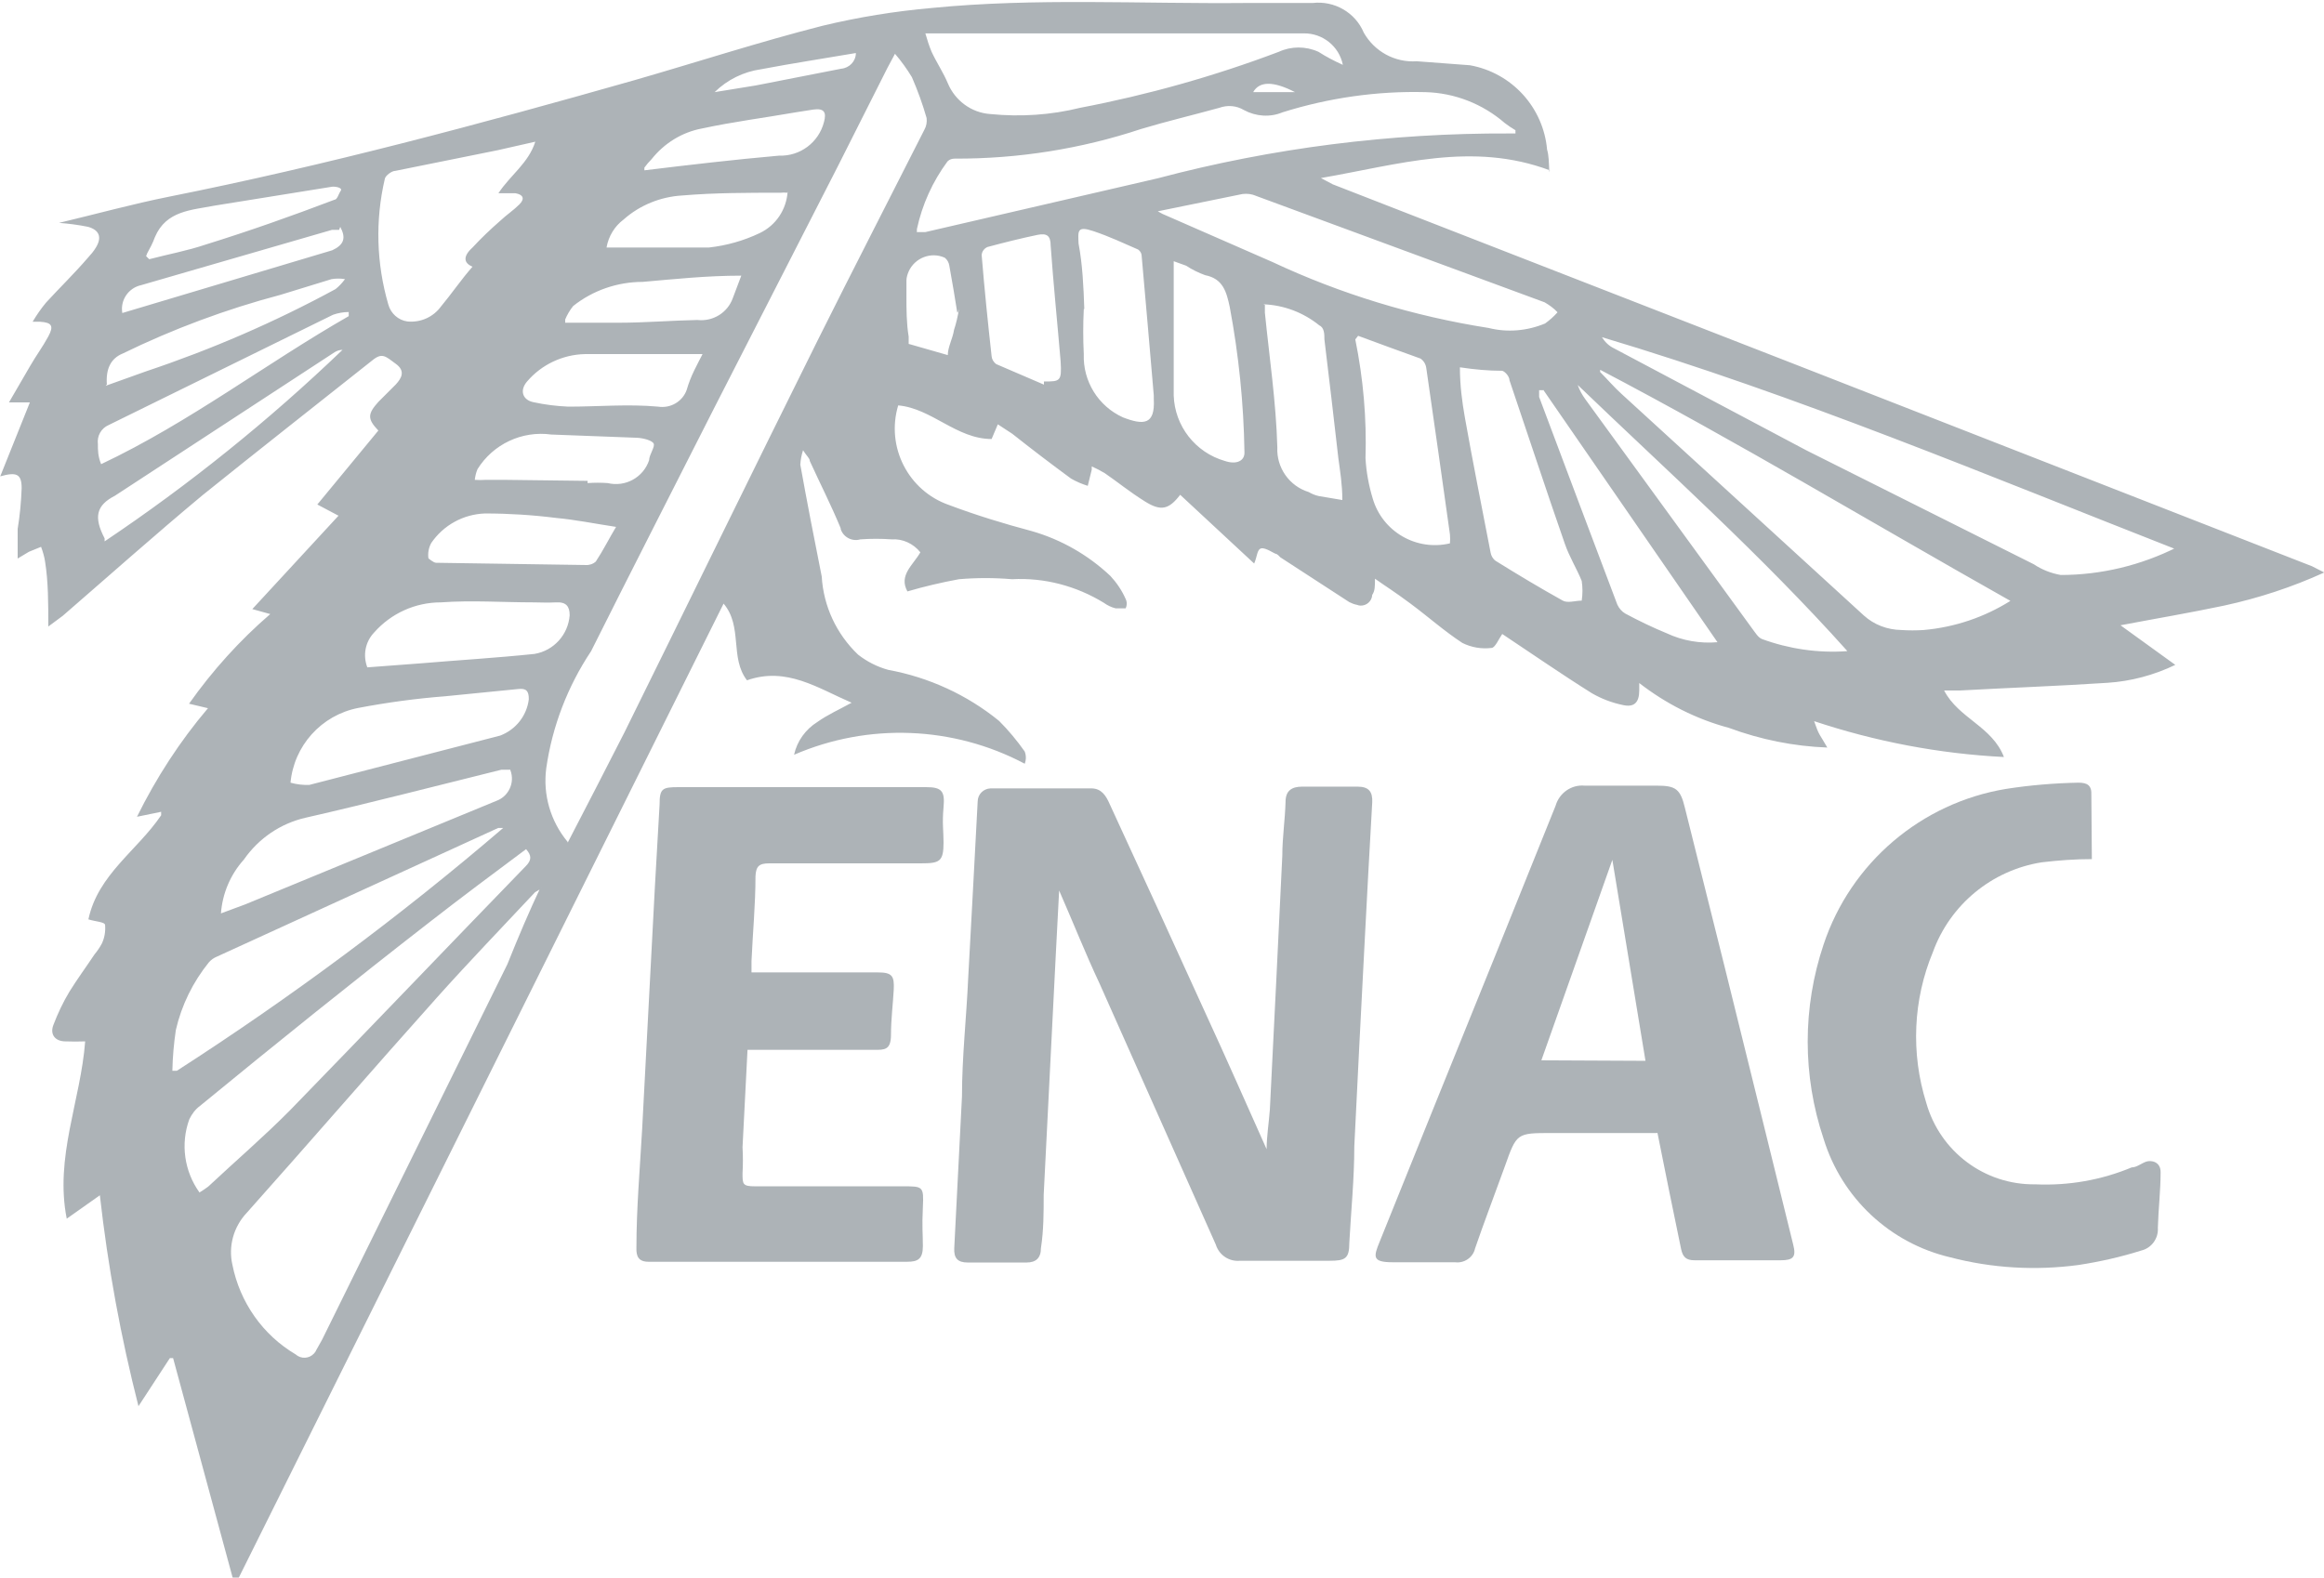
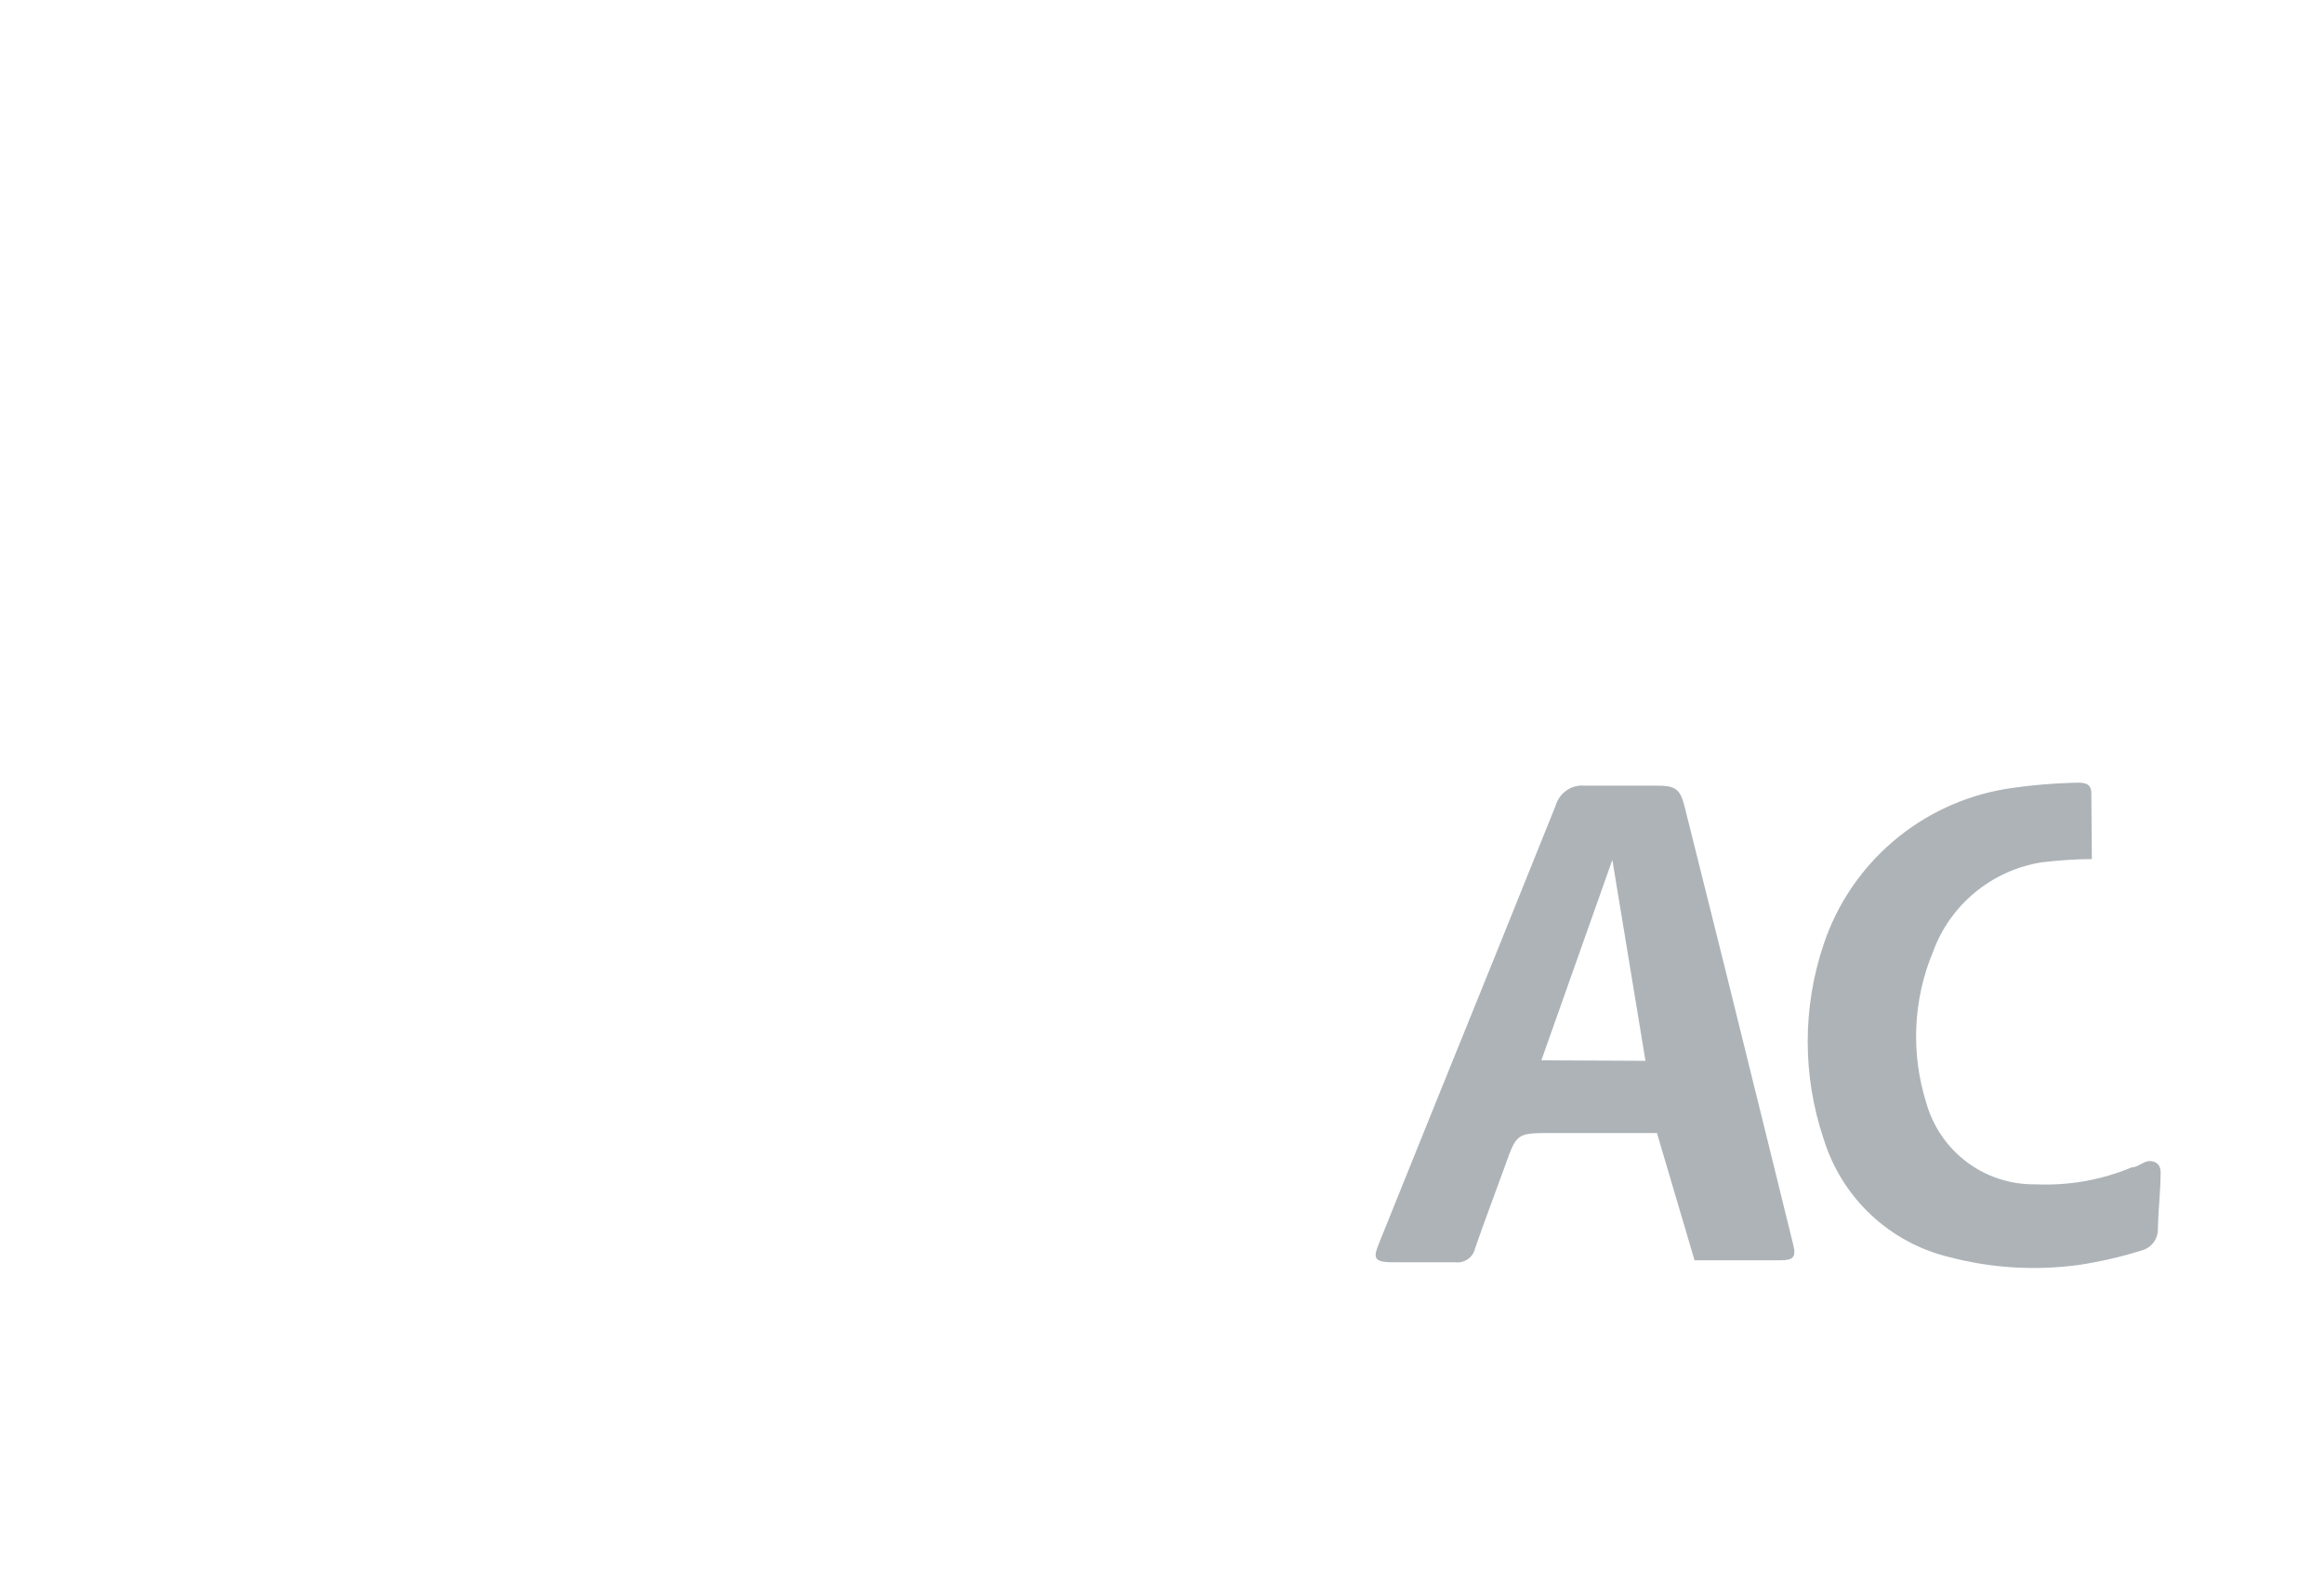
<svg xmlns="http://www.w3.org/2000/svg" id="Calque_1" version="1.1" viewBox="0 0 933 633.6">
  <defs>
    <style>
      .st0 {
        fill: #5b6770;
      }

      .st1 {
        opacity: .5;
      }
    </style>
  </defs>
  <g id="DMVALm.tif" class="st1">
-     <path class="st0" d="M622.2,68.4c-31.2-11.7-60.7-2.3-91.9,3.1l4.7,2.5,185.1,72.1,208.1,81.3,4.9,2.5c-12.9,5.9-26.4,10.3-40.2,13.3-13.7,2.9-27.4,5.2-41.6,7.9l22,15.9c-8.5,4.1-17.8,6.6-27.2,7.2-19.8,1.3-39.6,2-59.5,3.1h-6.1c5.8,11.2,19.3,14.4,24,26.7-25.9-1.3-51.6-6.2-76.2-14.4.9,2.5,1.4,4,2.2,5.4s1.8,2.9,3.1,5.2c-13.5-.5-26.8-3.2-39.5-7.9-13.1-3.5-25.3-9.7-36-18v2.9c0,4.9-2,7-6.7,5.9-4.3-.9-8.5-2.5-12.3-4.7-12.3-7.7-24.1-15.9-36-23.8-1.4,2-2.9,5.6-4.3,5.6-4,.5-8.1-.2-11.7-2-7.2-4.7-13.7-10.5-20.7-15.7-7-5.2-9-6.3-14.4-10.1,0,3.1,0,4.9-1.1,6.5-.1,2.5-2.3,4.4-4.7,4.3-.5,0-.9-.1-1.4-.3-1.1-.2-2.1-.6-3.1-1.1l-27.7-18s-1.1-1.3-1.8-1.4-4-2.5-5.8-2.2c-1.8.4-1.6,3.2-2.9,6.1l-29.7-27.6c-4.5,5.9-7.7,6.7-14.1,2.7s-10.8-7.7-16.2-11.4c-1.7-1-3.4-1.9-5.2-2.7v1.3l-1.6,6.5c-2.3-.7-4.6-1.7-6.7-2.9-7.9-5.8-15.9-11.9-23.6-18l-5.8-3.8-2.5,5.9c-14.1,0-24-12.3-37.5-13.5-5,16.6,4,34.3,20.4,40,10.9,4.1,22,7.5,33.3,10.5,11.8,3.4,22.6,9.6,31.5,18,2.5,2.7,4.6,5.8,6.1,9.2.6,1.2.6,2.6,0,3.8h-4c-1.7-.4-3.3-1.2-4.7-2.2-11.1-6.8-23.9-10.2-36.9-9.5-7.1-.6-14.2-.6-21.3,0-7,1.3-13.9,2.9-20.7,4.9-3.6-6.5,2.3-10.6,5.2-15.7-2.8-3.5-7.1-5.5-11.5-5.2-4.2-.3-8.4-.3-12.6,0-3.3,1-6.9-.9-7.9-4.2,0,0,0-.2,0-.3-3.8-9.2-8.3-18-12.4-27,0-1.1-1.3-2-2.7-4.3-.6,1.9-1,3.8-1.1,5.8,2.7,15,5.6,29.9,8.6,44.9.7,11.9,5.9,23.1,14.6,31.4,3.6,2.8,7.7,4.9,12.1,6.1,16.3,3,31.6,10,44.5,20.5,3.8,3.8,7.2,7.9,10.3,12.3.6,1.6.6,3.3,0,4.9-28.7-15.2-62.8-16.5-92.6-3.6,1.2-5.5,4.6-10.2,9.4-13.2,4.1-2.9,8.8-5,13.7-7.7-13.5-5.8-26.1-14.6-42-9-7-9-1.6-21.6-9.4-30.8l-194.8,391.5h-2.2l-24-88.5h-1.3l-12.6,19.3c-7.1-27.8-12.3-56.1-15.5-84.7l-13.3,9.4c-4.9-24.7,5.6-47.4,7.4-71.2-2.6.1-5.3.1-7.9,0-4.1,0-6.3-2.7-4.9-6.5,1.8-4.7,3.9-9.2,6.5-13.5,3.1-5,6.7-9.9,10.1-15,1.1-1.3,2.1-2.8,2.9-4.3,1.1-2.3,1.5-4.9,1.3-7.4,0-1.3-4-1.4-6.7-2.3,3.8-18,19.6-27.6,29.2-41.8v-1.4l-9.7,2c7.7-15.6,17.2-30.3,28.5-43.6l-7.6-1.8c9.4-13.3,20.3-25.4,32.6-36l-7.2-2,34.6-37.5-8.5-4.5,24.5-29.7c-4.5-4.7-4.3-6.7,0-11.5l7-7c2.3-2.5,4-5.4,0-8.3-4-2.9-5.4-4.7-9.4-1.4-22.7,18-45.6,36-68.1,54.1-19.1,15.9-37.5,32.3-56.2,48.5l-5.8,4.3c0-9.4,0-18-1.3-26.1-.3-2-.9-4-1.6-5.9l-4.9,2-4.5,2.7v-11.9c.9-5.4,1.4-10.9,1.6-16.4,0-5.8-2.2-6.5-8.6-4.7l11.9-29.7H3.6l8.6-14.8c2.3-4,5-7.6,7.2-11.7,2.2-4.1,1.6-5.6-3.4-5.9h-2.9c1.6-2.7,3.4-5.3,5.4-7.7,5.4-5.9,11.2-11.5,16.8-18,1.2-1.3,2.3-2.6,3.2-4.1,2.5-4.1,1.4-7-3.1-8.3-3.9-.8-7.8-1.3-11.7-1.6,15.1-3.6,29.6-7.6,44.1-10.5,63.1-12.6,125-29.2,186.9-46.8,25-7.2,49.9-15.3,75.3-21.8,14.5-3.5,29.3-5.9,44.1-7.2,41.6-4.1,83.4-1.6,126.1-2h26.8c8.7-1,17.1,3.8,20.5,11.9,4.3,7.6,12.5,12.1,21.3,11.5l21.3,1.6c16.8,3,29.5,16.9,31,33.9.7,2.3.7,5,.9,9ZM227.8,338.6c7.9-15.3,15.5-29.9,22.9-44.5,25.9-52.4,51.5-105,77.5-157.3,14.1-28.3,28.6-56.4,42.9-84.7.8-1.4,1.1-3.1.9-4.7-1.6-5.6-3.6-11.1-5.9-16.4-2-3.3-4.3-6.5-6.8-9.4l-3.1,5.8-19.8,39.3-49.4,96.6c-16.6,32.8-33.3,65.4-49.7,98.2-9.4,14.1-15.6,30.2-18,47-1.4,10.6,1.7,21.3,8.6,29.6v.5ZM217.5,356.7l-2.7,1.6c-13.2,14.1-26.5,27.9-39.3,42.2-25.6,28.6-50.8,57.8-76.4,86.5-5.3,5.6-7.5,13.4-5.8,20.9,3,15.1,12.2,28.2,25.4,36,2.1,1.9,5.4,1.8,7.4-.4.4-.4.7-.9.9-1.4l2.3-4.1,74.4-150.8c4.5-11.2,8.6-20.9,13.7-31.7v1.3ZM368.3,93.2h3.2l93.3-21.6c46-12.2,93.5-18.2,141.1-18h2.5v-1.3c-1.5-.9-2.9-1.8-4.3-2.9-8.9-7.7-20.1-12.1-31.9-12.4-19.4-.5-38.8,2.3-57.3,8.1-5,2.1-10.7,1.7-15.5-.9-3-1.8-6.6-2.1-9.9-.9-10.5,2.9-21.1,5.4-31.4,8.5-24.1,8-49.4,12-74.8,11.9-1.1,0-2.1.3-2.9,1.1-6,8.1-10.2,17.4-12.3,27.2v1.3ZM874.1,220.8c-77.3-30.3-152.6-62-231-85.4,1.2,1.9,2.8,3.5,4.9,4.5l77.1,40.9,91.4,45.8c3.3,2.2,6.9,3.6,10.8,4.3,16.3,0,32.3-3.9,46.8-11.2v1.1ZM642.4,148.5v.9c2.9,2.9,5.6,6.1,8.6,8.8,32.4,29.7,64.9,59.3,97.3,89,4.1,3.7,9.4,5.7,15,5.8,3,.2,6,.2,9,0,12.4-1.1,24.3-5.1,34.8-11.7-55.9-31.5-109.4-63.8-164.7-92.8ZM539.1,26c-1.5-7.4-8.1-12.7-15.7-12.6h-151.9c.7,2.5,1.5,5,2.5,7.4,2,4.3,4.7,8.3,6.5,12.6,2.9,7,9.5,11.9,17.1,12.4,12.1,1.2,24.3.4,36-2.5,27.2-5.2,53.9-12.7,79.8-22.5,5-2.3,10.8-2.3,15.9,0,3.1,2,6.4,3.7,9.7,5.2ZM80.2,478.8c1.2-.7,2.3-1.5,3.4-2.3,11-10.3,22.3-20,32.8-30.6,31.7-32.6,63.2-65.6,94.8-98.2,2.2-2.3,2.3-4.1,0-6.7-13,9.7-25.9,19.3-38.6,29.2-30.9,24-61.6,48.7-92.3,73.9-1.9,1.4-3.3,3.3-4.3,5.4-3.6,9.9-2,20.9,4.1,29.4ZM464.7,84.8l2,1.1,44.1,19.3c27.5,12.9,56.8,21.8,86.8,26.5,7.6,1.9,15.5,1.2,22.7-1.8,1.8-1.3,3.5-2.8,5-4.5-1.5-1.6-3.3-2.9-5.2-4l-117.1-43.2c-1.8-.5-3.8-.5-5.6,0l-32.8,6.7ZM202,332.5h-2l-113,51.7c-1.2.5-2.2,1.2-3.1,2.2-6.4,7.9-11,17.2-13.3,27.2-.8,5.4-1.3,10.9-1.4,16.4h1.8c45.8-29.5,89.6-62,131-97.5ZM189.7,107.1c-3.4-1.4-4.1-4,0-7.7,3.5-3.8,7.3-7.4,11.2-10.8,2.3-2.2,5.2-4.1,7.6-6.5s1.4-4-1.6-4.5h-6.8c4.7-7.2,12.1-12.1,14.8-20.7l-15,3.4-41.1,8.3c-1.6,0-4.1,2-4.3,3.2-3.9,16.7-3.4,34,1.4,50.5,1,3.6,4,6.3,7.7,6.8,5.3.5,10.4-1.8,13.5-6.1,3.8-4.5,8.1-10.8,12.6-15.9ZM586.1,147.5c0,7.4.9,13.9,2,20.2,3.2,18,6.8,36,10.3,54.1.2,1.3.9,2.6,2,3.4,9,5.6,18,11,27,16,2,1.1,5,0,7.6,0,.4-2.6.4-5.3,0-7.9-2-5-5-9.7-6.8-15-7.6-21.8-14.8-43.8-22.2-65.6,0-1.4-1.6-3.4-2.9-3.8-5.6,0-11-.5-17.1-1.4h.2ZM545.2,134.9l-1.1,1.4c3.2,15.7,4.6,31.7,4.1,47.7.3,5.5,1.3,10.9,2.9,16.2,3.9,13.3,17.5,21.2,31,18,.1-1.2.1-2.4,0-3.6-3.1-22.3-6.3-44.6-9.5-66.8-.2-1.5-1-2.9-2.3-3.8-8.6-3.1-16.9-6.1-25.2-9.2h.2ZM88.7,366.8l9.7-3.6,100.9-41.6c4.9-1.8,7.5-7.3,5.6-12.3,0,0,0-.1,0-.2h-3.6c-26.3,6.5-52.4,13.3-78.7,19.3-10,2.3-18.8,8.3-24.7,16.8-5.4,6-8.6,13.6-9.2,21.6ZM116.6,314.3c2.5.7,5,1,7.6.9l76.6-19.8c6.3-2.4,10.7-8,11.5-14.6,0-3.2-.9-4.5-4.3-4.1l-29.2,2.9c-11.7.9-23.4,2.5-35,4.7-14.8,2.9-25.9,15.2-27.2,30.3v-.2ZM741.5,261.3c-34.4-38.4-72.1-72.1-108.1-106.7.7,2.1,1.8,4,3.1,5.8l67,92.1c1.1,1.4,2.2,3.4,3.8,4.1,10.9,4,22.5,5.7,34.1,4.9l.2-.2ZM435.1,124.2c-.3,6-.3,12,0,18-.4,10.9,5.8,20.9,15.7,25.4,8.3,3.2,13,3.1,12.4-7.4v-1.4c-1.6-18.7-3.2-37.5-4.9-56.4-.1-.9-.7-1.7-1.4-2.2-5.8-2.5-11.4-5.2-18-7.4s-6.1,0-5.9,5c1.6,8.5,2,17.3,2.3,26.3h-.2ZM471.2,104.9v53.9c.4,12.3,8.7,22.9,20.5,26.3,4.7,1.6,8.1,0,7.9-3.6-.3-19.5-2.3-39-5.9-58.2-1.3-6.1-2.7-11.4-9.9-12.8-2.7-1-5.2-2.2-7.6-3.8l-5-1.8ZM619.5,156.7h-1.6c0,.9,0,1.8,0,2.7,10.5,27.9,20.9,55.7,31.4,83.4.7,1.5,1.8,2.8,3.2,3.6,5.4,2.9,11,5.6,16.6,7.9,6.4,3,13.4,4.2,20.4,3.6l-69.9-101.3ZM147.4,268l21.3-1.6c15.3-1.3,30.6-2.2,45.9-3.8,7.7-1.3,13.5-7.7,14.1-15.5,0-3.6-1.4-5.4-5.4-5.2-4,.2-5.9,0-9,0-12.4,0-24.9-.9-37.3,0-10.3,0-20,4.4-26.8,12.1-3.6,3.8-4.6,9.2-2.7,14.1ZM507.8,122.4v3.1c1.8,18,4.5,36,5,54.1-.4,8.2,4.8,15.6,12.6,18,1.2.7,2.6,1.3,4,1.6l9.5,1.6c0-6.3-.9-11.5-1.6-16.8-1.8-16-3.7-31.9-5.6-47.7,0-2,0-4.7-2-5.6-6.4-5.2-14.3-8.2-22.5-8.5l.5.2ZM419.1,154.5v-1.3c6.5,0,7.2,0,6.7-8.1-1.3-15.5-2.9-31-4-46.5,0-4-1.6-5-5.2-4.3-6.7,1.4-13.5,3.1-20.2,4.9-1.3.6-2.2,1.8-2.3,3.2,1.1,13.5,2.5,27.2,4,40.7.1,1.2.8,2.3,1.8,3.1l19.3,8.3ZM247.4,211.6c-8.6-1.3-16.4-2.9-24.1-3.6-9.5-1.2-19.1-1.8-28.6-1.8-8.7.3-16.7,4.7-21.6,11.9-1,1.9-1.4,4-1.1,6.1,0,0,2,1.8,3.1,1.8l60,.9c1.5.1,3-.4,4.1-1.4,3.1-4.7,5.4-9.4,8.3-14.2v.4ZM282,142.2h-47.2c-8.9.2-17.4,4.2-23.2,11-3.1,3.6-1.8,7.4,2.5,8.3,4.6,1,9.3,1.6,14.1,1.8,11.9,0,24-1.1,36,0,5,.8,9.9-2.1,11.5-6.8,1.6-5.6,4.1-9.9,6.5-14.6l-.2.4ZM315.9,77.4c-.8-.1-1.7-.1-2.5,0-13.2,0-26.5,0-39.5,1.1-8.7.5-17.1,3.9-23.6,9.7-3.6,2.7-6,6.7-6.8,11.2h41.1c7.1-.8,13.9-2.7,20.4-5.8,6.5-3.1,10.7-9.4,11.2-16.6l-.2.4ZM235.9,193.1v.9c2.7-.2,5.4-.2,8.1,0,7.1,1.7,14.3-2.3,16.6-9.2,0-2.2,2.5-5.4,1.8-6.7s-4.3-2.2-6.7-2.3l-34.4-1.3c-11.7-1.6-23.3,3.8-29.6,13.9-.6,1.4-.9,2.8-1.1,4.3,1.4.1,2.9.1,4.3,0h8.1l32.8.4ZM140,127.3v-2c-2.1,0-4.3.4-6.3,1.1l-90.1,44.3c-3,1.3-4.7,4.4-4.3,7.6,0,2.5,0,4.9,1.3,8.1,35.7-16.9,66.1-40.4,99.5-59.5v.4ZM42,217.4c34-22.8,66-48.6,95.5-76.9-1.1,0-2.1.3-3.1.9l-88.3,57.7c-7.4,3.8-8.6,8.5-4.1,17.1v1.3ZM226.9,129.6h21.6c10.5,0,21.1-.9,31.5-1.1,6.2.7,12.1-2.9,14.2-8.8l3.4-9c-14.1,0-26.8,1.4-39.6,2.5-10.1,0-20,3.4-27.9,9.7-1.3,1.6-2.4,3.5-3.2,5.4v1.3ZM258.7,68.4c18-2.2,36-4.3,54.1-5.9,8.4.3,15.9-5.3,18-13.5,1.1-4,0-5.6-4.3-5l-7,1.1c-12.6,2.2-25.2,3.8-37.7,6.5-8,1.5-15.1,5.9-20.2,12.3-1.1,1.1-2,2.2-2.9,3.4v1.3ZM42.5,154.9l16.2-5.8c26.3-8.8,51.7-19.8,76-33,1.4-1.1,2.7-2.5,3.8-4-1.8-.3-3.6-.3-5.4,0l-20.5,6.3c-21.9,5.8-43.1,13.7-63.4,23.6q-7,2.9-6.3,12.4l-.4.4ZM136.2,92.3h-2.9l-76.6,22.2c-5.1,1.1-8.5,6-7.6,11.2h0l84.3-25.2c4.7-2.2,5.6-4.9,3.2-9.4l-.5,1.3ZM58.6,102.8l1.3,1.3c7.6-2,15.3-3.4,22.7-5.9,18-5.6,34.6-11.5,51.7-18,1.1,0,1.6-2.3,2.5-3.6s-2.5-1.8-3.6-1.6l-47.2,7.6c-9.2,1.8-19.3,2-23.8,12.6-.9,2.5-2,4.5-3.1,6.5l-.5,1.3ZM384.3,125.5c-.9-5.8-2-12.3-3.2-18.9-.2-1.2-.8-2.3-1.8-3.1-5.5-2.5-12,0-14.5,5.5-.5,1.2-.9,2.4-.9,3.7v6.1c0,5.4,0,11,.9,16.4v2.9l15.7,4.5c0-3.2,2-6.7,2.5-10.1.9-2.7,1.5-5.5,2-8.3l-.5,1.3ZM286.9,37l16.6-2.7,34.2-6.7c3.3-.3,5.9-3,5.9-6.3-12.8,2.2-25.4,4.1-38,6.5-7.1,1-13.6,4.2-18.7,9.2ZM504,37h15.9q-13-6.7-16.8,0h.9Z" />
-     <path class="st0" d="M425.2,357.7l-1.3,24.9-4.9,97.3c0,7,0,14.2-1.1,21.3,0,4-2,5.8-5.8,5.8h-23.6c-4.1,0-5.6-1.8-5.4-5.8,1.1-20.4,2-40.5,3.1-60.9,0-15.9,1.8-31.7,2.5-47.6,1.3-24,2.6-47.6,3.8-70.8,0-2.9,2.3-5.2,5.2-5.3.3,0,.5,0,.8,0h39.6c4.1,0,5.9,2.9,7.4,6.3,13,28.1,25.9,56.4,38.7,84.5,8.3,18,16.2,36,24.3,54.1,0-5,.9-10.5,1.3-15.9,1.7-34,3.4-68,5-102,0-7.2,1.1-14.4,1.3-21.6,0-4.5,2.5-6.1,6.7-6.1h22.2c4.5,0,6.1,2,5.9,6.3-1.1,19-2.1,38-3.1,57.1-1.4,27-2.8,54.1-4.1,81.1,0,13-1.3,25.8-2,38.7,0,6.3-1.6,7.2-7.9,7.2h-36c-4.4.4-8.4-2.3-9.7-6.5l-46.7-104.9c-5.6-11.9-10.5-24.3-16.2-37.3Z" />
-     <path class="st0" d="M665.2,455h-42.2c-14.2,0-14.1,0-18.9,13.5-4.9,13.5-8.1,21.8-11.9,32.8-.8,3.7-4.4,6.1-8.1,5.6h-25c-8.3,0-7.7-2.2-5.2-8.3l21.8-54.1c16.3-40.2,32.6-80.5,48.8-120.9,1.5-5.2,6.4-8.6,11.7-8.1h29c7.6,0,9.4,1.4,11.2,8.8,10.8,43,21.5,86.1,32.1,129.2,3.8,15.4,7.6,30.8,11.4,46.3,1.3,5,0,6.3-5,6.3h-34.6c-3.4,0-4.7-1.3-5.4-4.5-3.1-15-6.3-30.5-9.5-46.7ZM660.6,426l-13.3-80.7-28.5,80.5,41.8.2Z" />
-     <path class="st0" d="M301.8,390.5h50.5c5.8,0,6.8,1.3,6.5,7s-1.1,11.7-1.1,18-2.7,6.1-6.8,6.1h-50.8l-2,39.1c.2,3.5.2,7,0,10.5,0,4.3,0,5.2,5,5.2h59.5c7.9,0,8.3,0,7.9,8.3s0,10.5,0,15.7-2,6.3-6.3,6.3h-103.8c-4.1,0-5-2.2-4.9-5.6,0-15.9,1.4-31.7,2.3-47.7,1.1-21.6,2.3-43.1,3.4-64.7,1.1-21.6,2.3-43.8,3.6-65.6,0-6.5,1.1-7,7.7-7h99.3c6.3,0,7.6,1.6,7,8.1s0,9.4,0,14.2c0,7.6-1.6,8.3-9,8.3h-60.9c-4.1,0-5.4,1.1-5.6,5.2,0,11.4-1.1,22.7-1.6,34.1,0,1.1,0,2.7,0,4.5Z" />
+     <path class="st0" d="M665.2,455h-42.2c-14.2,0-14.1,0-18.9,13.5-4.9,13.5-8.1,21.8-11.9,32.8-.8,3.7-4.4,6.1-8.1,5.6h-25c-8.3,0-7.7-2.2-5.2-8.3l21.8-54.1c16.3-40.2,32.6-80.5,48.8-120.9,1.5-5.2,6.4-8.6,11.7-8.1h29c7.6,0,9.4,1.4,11.2,8.8,10.8,43,21.5,86.1,32.1,129.2,3.8,15.4,7.6,30.8,11.4,46.3,1.3,5,0,6.3-5,6.3h-34.6ZM660.6,426l-13.3-80.7-28.5,80.5,41.8.2Z" />
    <path class="st0" d="M839.8,345c-6.7,0-13.5.5-20.2,1.3-20,3.2-36.7,17-43.6,36-8,19.2-8.9,40.7-2.7,60.5,5.5,19.6,23.4,33.1,43.8,32.8,13.3.6,26.5-1.7,38.7-6.8,2,0,3.8-1.6,5.8-2.3s5.9,0,5.8,4.3c0,7.4-.9,14.8-1.1,22.2.3,4.3-2.5,8.2-6.7,9.2-8.2,2.6-16.7,4.5-25.2,5.8-17.2,2.3-34.7,1.3-51.5-3.1-24.2-5.7-43.5-23.8-50.8-47.6-8.5-25.3-8.5-52.7,0-78,10.9-32.8,39.2-56.9,73.3-62.5,9.6-1.5,19.3-2.3,29-2.5,3.6,0,5.4,1.1,5.2,5,0,8.1.2,17.1.2,25.8Z" />
  </g>
</svg>